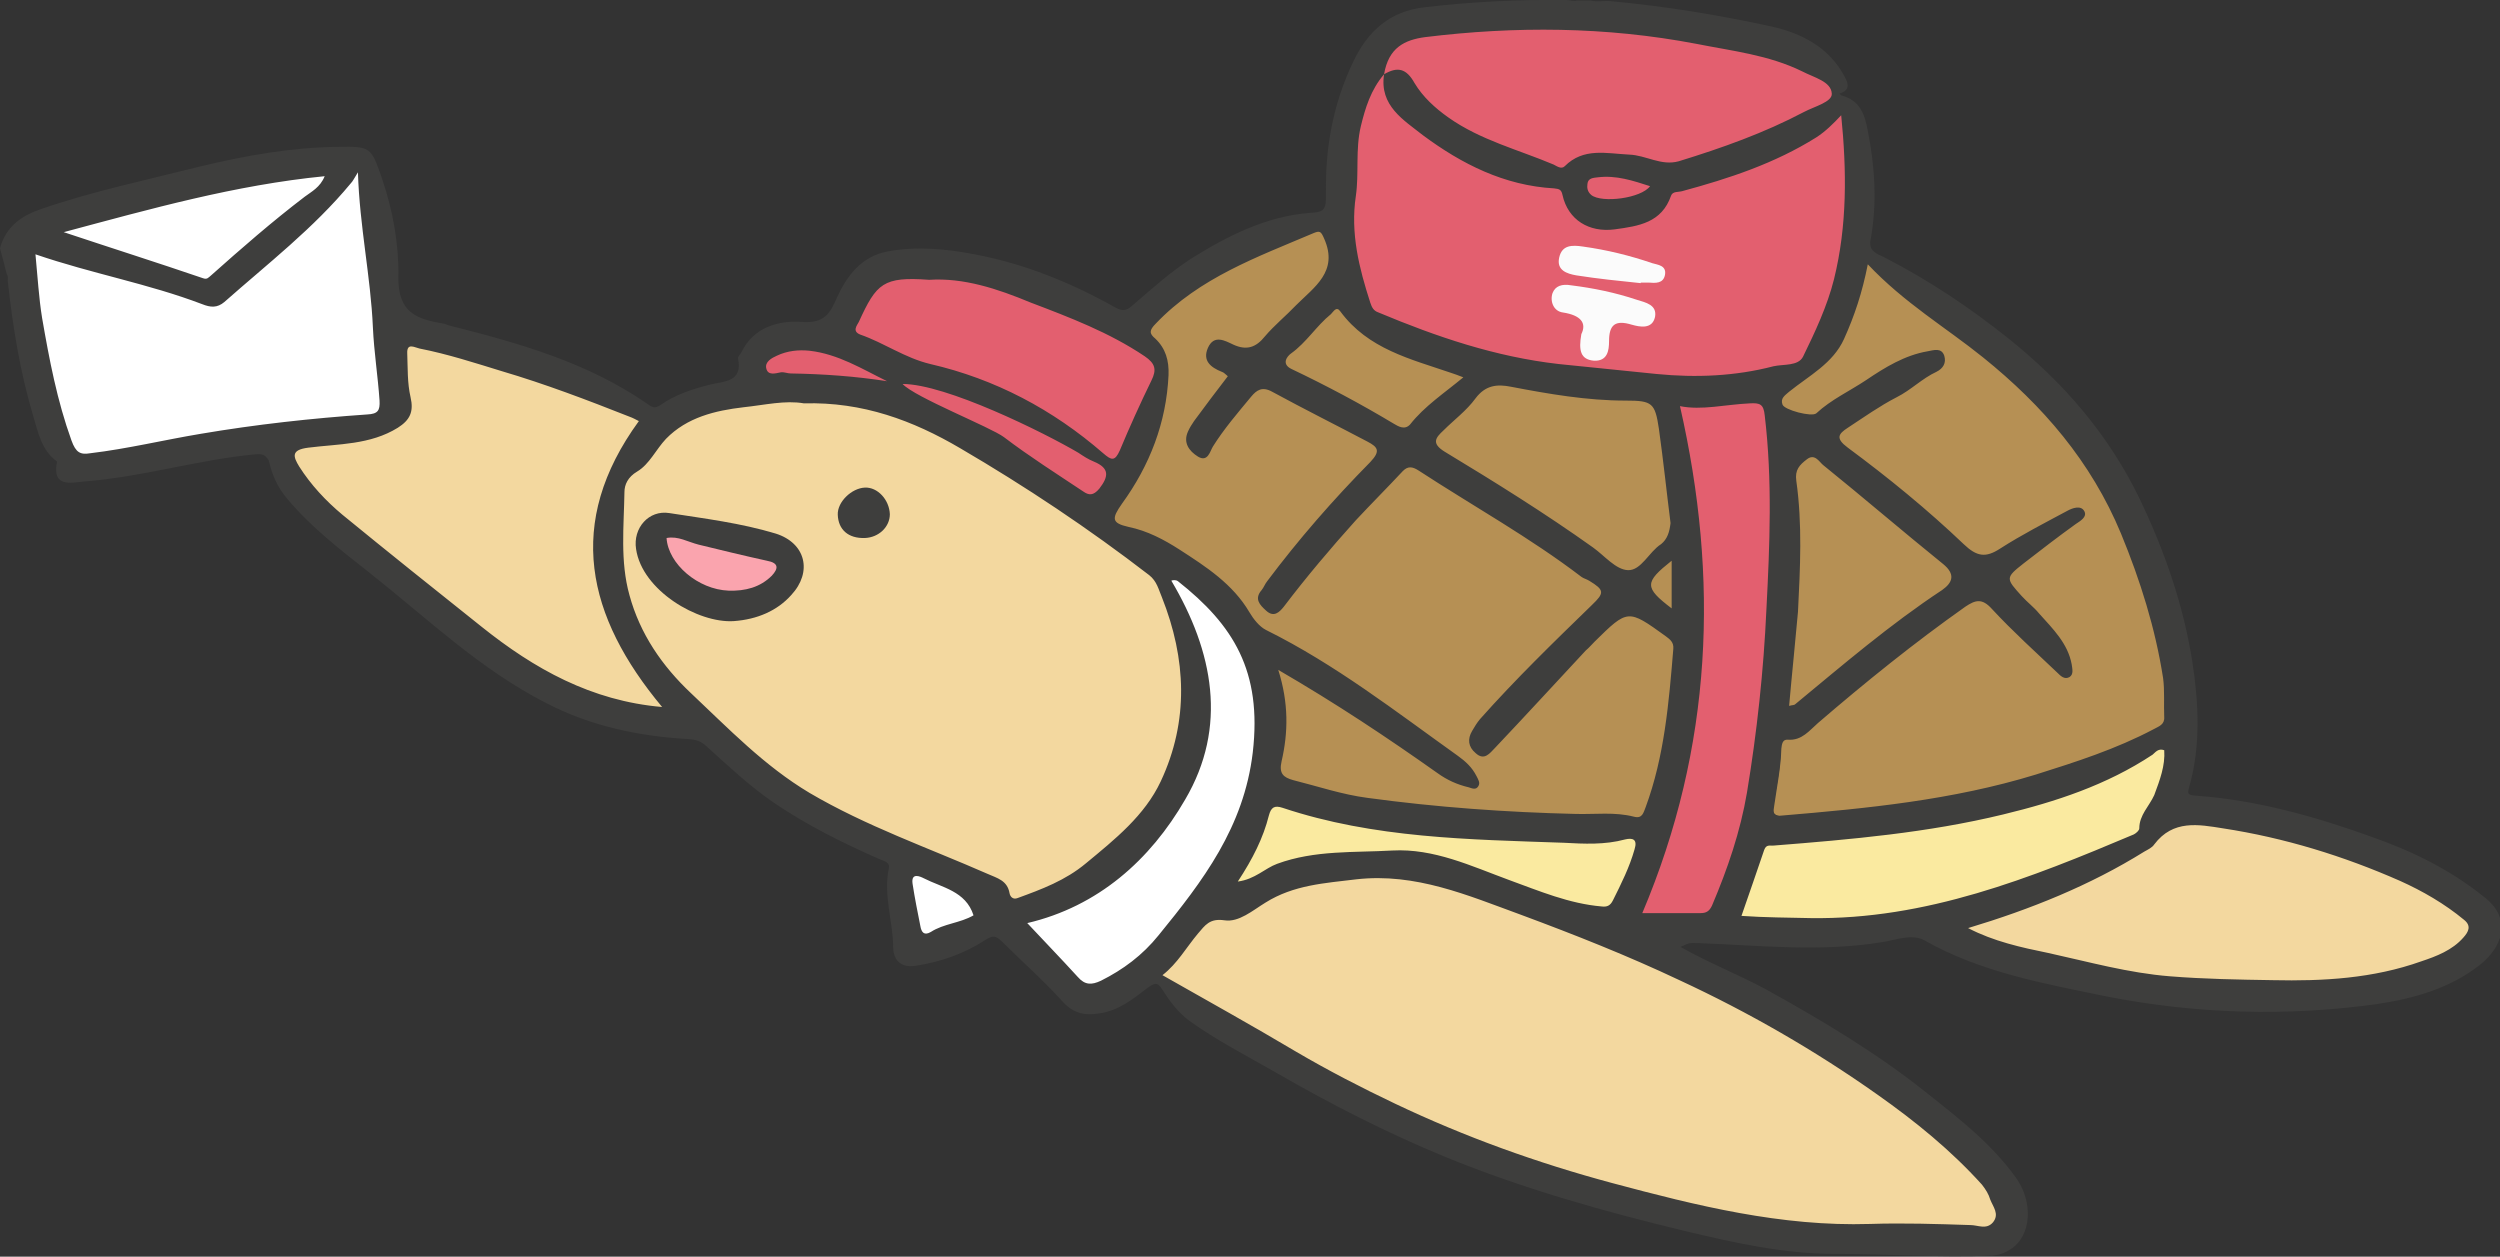
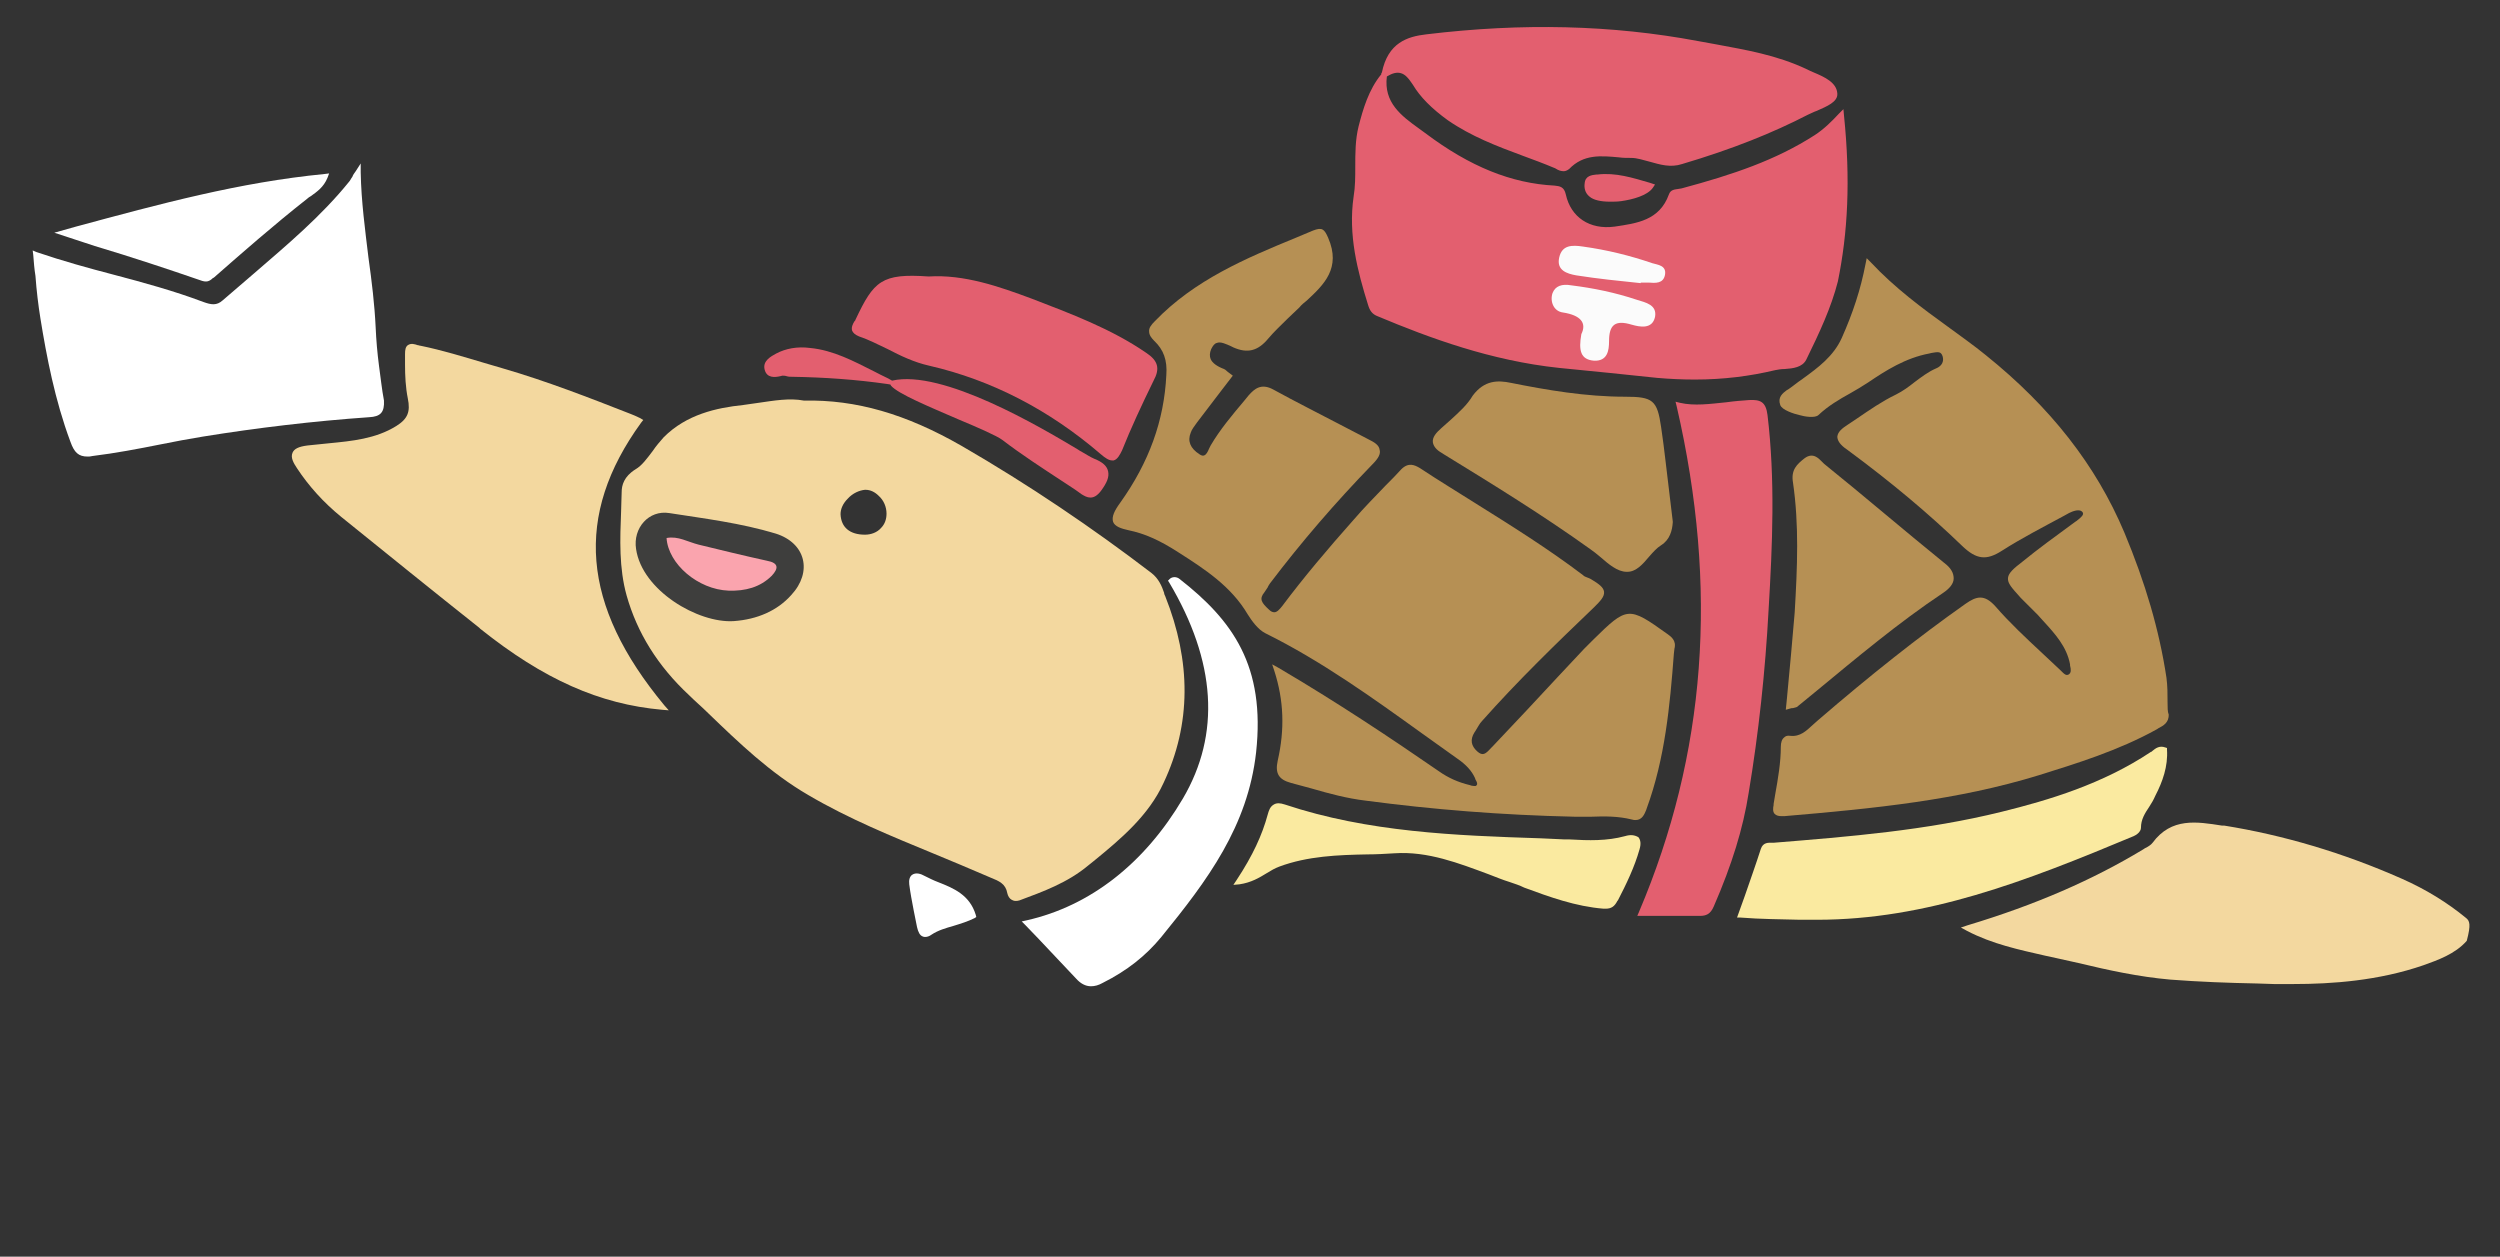
<svg xmlns="http://www.w3.org/2000/svg" version="1.1" id="レイヤー_1" x="0px" y="0px" viewBox="0 0 451.2 226.8" style="enable-background:new 0 0 451.2 226.8;" xml:space="preserve">
  <rect x="0" y="0" width="451.2" height="226.8" fill="#333333" stroke="none" />
  <style type="text/css">
	.st0{fill:#FAEAA0;}
	.st1{fill:#FFFFFF;}
	.st2{fill:#F3D89F;}
	.st3{fill:#FAA4AE;}
	.st4{fill:#B69054;}
	.st5{fill:#E35F6F;}
	.st6{fill:#3E3E3D;}
	.st7{fill:#FBFBFB;}
</style>
  <g>
    <path class="st0" d="M391.1,135.3l0-0.3l-0.3-0.1c-1.1-0.4-1.8,0.2-2.3,0.6c-0.1,0.1-0.2,0.2-0.3,0.2c-8.7,5.8-18.4,8.7-26.9,10.8   c-13.7,3.4-27.7,4.5-41.2,5.6c-0.1,0-0.3,0-0.4,0c-0.5,0-1.5-0.1-1.9,1.1c-0.9,2.8-1.9,5.6-2.9,8.5l-1.4,3.9l0.6,0   c3.7,0.3,7.3,0.3,10.8,0.4l1.7,0c0.4,0,0.9,0,1.3,0c19.8,0,37.6-6.9,57.2-15.1c0.5-0.2,1.3-0.8,1.3-1.5c0-1.5,0.7-2.6,1.5-3.8   c0.4-0.6,0.8-1.3,1.1-2C390.3,141.1,391.3,138.3,391.1,135.3z" />
    <path class="st0" d="M293.3,150.9c-3.3,0.9-6.6,0.8-10,0.6l-0.9,0c-1.4-0.1-2.9-0.1-4.3-0.2c-15.4-0.5-31.2-1.1-46.2-6.1   c-0.9-0.3-1.5-0.3-2,0c-0.7,0.4-0.9,1.1-1.1,1.8c-1,3.7-2.7,7.4-5.6,11.8l-0.6,0.9l1.1-0.1c2.1-0.3,3.6-1.2,4.9-2   c0.8-0.5,1.5-0.9,2.3-1.2c5.1-1.9,10.6-2.1,15.9-2.2c1.6,0,3.2-0.1,4.9-0.2c6-0.4,11.6,1.8,17,3.8c1.3,0.5,2.5,1,3.8,1.4   c0.9,0.3,1.8,0.6,2.6,1c4.6,1.7,9.3,3.4,14.3,3.8c0.1,0,0.2,0,0.4,0c1,0,1.6-0.4,2.1-1.4l0.1-0.1c1.5-2.9,3-6,3.9-9.2   c0.3-1,0.2-1.7-0.2-2.2C295,150.7,294.3,150.6,293.3,150.9z" />
  </g>
  <g>
    <path class="st1" d="M68.4,66c-0.3-2.3-0.5-4.6-0.6-6.9c-0.2-4.2-0.7-8.3-1.3-12.6c-0.6-5-1.3-10.1-1.4-15.4l0-1.6l-0.9,1.4   c-0.3,0.4-0.5,0.7-0.6,1c-0.3,0.4-0.4,0.7-0.6,0.9c-5,6.2-11.2,11.4-17.1,16.5c-1.9,1.6-3.8,3.3-5.7,4.9c-1.1,1-2.1,0.8-3.5,0.3   c-5.3-2-10.8-3.5-16.1-4.9c-4.6-1.2-9.3-2.5-14-4.1l-0.7-0.3l0.1,0.8c0.1,1.3,0.2,2.6,0.4,3.8c0.2,2.7,0.5,5.2,0.9,7.7   c1.1,6.8,2.6,14.7,5.4,22.2c0.7,2,1.5,2.7,3.1,2.7c0.3,0,0.5,0,0.9-0.1c4.1-0.5,8.3-1.3,12.3-2.1c2.5-0.5,5.1-1,7.6-1.4   c9.9-1.6,20-2.8,30-3.5c2.1-0.1,2.8-0.9,2.7-3C68.9,70.2,68.7,68.1,68.4,66z" />
    <path class="st1" d="M212.9,104.5c-0.6-0.5-1.4-0.4-1.8,0l-0.3,0.3l0.2,0.3c8.5,14.3,9.3,27.4,2.5,39c-6.9,11.7-16.7,19.4-28.2,22   l-0.9,0.2l0.6,0.6c0.8,0.8,1.6,1.7,2.5,2.6c2.2,2.3,4.4,4.7,6.7,7.1c0.8,0.9,1.7,1.4,2.7,1.4c0.7,0,1.4-0.2,2.1-0.6   c4.4-2.2,7.8-4.9,10.6-8.3c8.4-10.3,15.6-20,17.1-33.3C228.4,120.2,222.5,112,212.9,104.5z" />
    <path class="st1" d="M36.5,50.7c0.3,0.1,0.5,0.1,0.7,0.1c0.5,0,0.9-0.3,1.2-0.6l0.2-0.1c4.9-4.3,10.7-9.4,16.8-14.2   c0.2-0.2,0.5-0.4,0.7-0.5c1.1-0.8,2.3-1.6,3-3.3l0.3-0.8l-0.8,0.1c-15.4,1.5-29.7,5.4-44.9,9.5l-3.9,1.1l7.3,2.4   C23.8,46.4,30.1,48.5,36.5,50.7z" />
    <path class="st1" d="M169.3,159.2c-0.8-0.3-1.6-0.7-2.4-1.1c-0.7-0.4-1.6-0.7-2.3-0.2c-0.4,0.3-0.6,0.9-0.5,1.7   c0.2,1.6,0.5,3.1,0.8,4.7c0.2,1,0.4,2,0.6,3c0.2,0.9,0.5,1.5,1,1.7c0.2,0.1,0.3,0.1,0.5,0.1c0.3,0,0.7-0.1,1.1-0.4   c1.2-0.8,2.6-1.2,4-1.6c1.3-0.4,2.6-0.8,3.8-1.4l0.3-0.2l-0.1-0.4C175,161.5,172.1,160.3,169.3,159.2z" />
  </g>
  <g>
    <path class="st2" d="M210.3,107.6c-0.1-0.2-0.2-0.4-0.2-0.6c-0.4-1.2-1-2.6-2.3-3.6c-10.6-8.1-22.1-15.9-34.2-22.9   c-10.1-5.8-19.1-8.4-28.5-8.2c-2.6-0.5-5.4,0-8.2,0.4c-0.9,0.1-1.9,0.3-2.8,0.4c-4.8,0.5-10.2,1.7-14.3,5.8c-0.7,0.8-1.4,1.6-2,2.5   c-1,1.3-1.9,2.6-3.1,3.3c-2.1,1.3-2.5,2.9-2.5,4.1c0,1.1-0.1,2.2-0.1,3.4c-0.2,5.1-0.4,10.3,1,15.3c1.9,6.7,5.6,12.7,11.3,18   c1.1,1.1,2.3,2.1,3.4,3.2c5.5,5.3,11.2,10.8,18.1,14.8c7.3,4.3,15.2,7.5,22.7,10.6c3.1,1.3,6.3,2.6,9.5,4c0.2,0.1,0.5,0.2,0.7,0.3   c1.5,0.6,2.7,1.1,3,2.8c0.1,0.5,0.4,1,0.8,1.2c0.2,0.1,0.4,0.2,0.7,0.2c0.2,0,0.4,0,0.7-0.1c4.3-1.6,8.7-3.2,12.4-6.3l1-0.8   c4.9-4,9.9-8.2,12.6-14.1C215,130.7,215,119.4,210.3,107.6z M159,95.3c-0.7,0.8-1.8,1.2-2.9,1.2c-2.7,0-4.3-1.3-4.4-3.7   c0-0.9,0.4-1.9,1.3-2.8c0.9-1,2.1-1.5,3.1-1.6c0,0,0.1,0,0.1,0c0.9,0,1.7,0.4,2.4,1.1c0.9,0.8,1.4,2,1.4,3.2   C160,93.7,159.7,94.6,159,95.3z M142.5,107c-2.6,2.8-5.9,4.3-10.1,4.6h0c-5.9,0.4-15.9-5.1-17.1-12.6c-0.3-1.8,0.3-3.5,1.5-4.7   c0.9-0.9,2-1.3,3.2-1.3c0.3,0,0.5,0,0.8,0.1c1.3,0.2,2.7,0.4,4,0.6c5,0.8,10.2,1.5,15.1,3.1c2.4,0.7,4,2.2,4.5,4.2   C145,102.8,144.3,105.1,142.5,107z" />
-     <path class="st2" d="M359.6,216.4c-0.3-1-0.9-2-1.7-2.8c-6.2-6.9-13.3-12.3-18.9-16.2c-10.9-7.8-23-14.7-35.9-20.8   c-8.6-4-17.9-7.9-28.6-11.8c-1-0.4-2-0.7-3-1.1c-8.5-3.2-17.2-6.5-26.9-5.3c-0.6,0.1-1.2,0.1-1.8,0.2c-5,0.6-10.2,1.1-14.8,4   c-0.4,0.3-0.8,0.5-1.3,0.8c-1.9,1.3-3.9,2.6-5.8,2.3c-2.8-0.4-3.8,0.9-4.9,2.2l-0.3,0.3c-0.6,0.8-1.3,1.6-1.8,2.4   c-1.3,1.7-2.7,3.6-4.5,4.9l-0.6,0.5l0.7,0.4c2.4,1.4,4.9,2.8,7.3,4.1c5.5,3.1,11.3,6.4,16.8,9.7c5.2,3.1,10.9,6.1,17.9,9.4   c12,5.8,25.2,10.6,39.2,14.3c15.6,4.2,30.9,7.9,46.8,7.4c5.9-0.2,11.8,0,17.6,0.2l0.4,0c0.3,0,0.7,0.1,1.1,0.2   c0.4,0.1,0.9,0.2,1.3,0.2c0.7,0,1.4-0.2,2.1-1c1.1-1.4,0.5-2.7,0-3.7C359.9,217,359.7,216.7,359.6,216.4z" />
    <path class="st2" d="M115.7,76.3l0.4-0.5l-0.5-0.3c-0.1-0.1-0.3-0.1-0.4-0.2c-0.4-0.2-0.9-0.4-1.4-0.6c-7.4-2.9-15.1-5.9-23-8.2   c-1.1-0.3-2.3-0.7-3.4-1c-3.7-1.1-7.6-2.3-11.5-3.1c-0.2,0-0.3-0.1-0.5-0.1c-0.6-0.2-1.2-0.4-1.8,0c-0.4,0.3-0.5,0.8-0.5,1.6   c0,0.6,0,1.3,0,1.9c0,2,0.1,4.1,0.5,6.1c0.5,2.4,0,3.7-2.1,5c-3.7,2.3-8,2.7-12.1,3.1c-1.3,0.1-2.6,0.3-3.9,0.4   c-1.6,0.2-2.4,0.6-2.7,1.3c-0.4,0.9,0.2,1.9,0.8,2.8c2.1,3.2,4.8,6.2,8,8.8c8.3,6.7,16.7,13.5,24.9,20l0.2,0.2   c11.4,9.1,21.5,13.6,32.8,14.6l1.2,0.1l-0.8-0.9C104.9,109.2,103.6,93,115.7,76.3z" />
-     <path class="st2" d="M445.1,165.7c-3.4-2.8-7.3-5.2-11.6-7.1c-10.6-4.7-21.5-7.9-32.1-9.6L401,149c-4.5-0.7-9.1-1.5-12.5,3.1   c-0.3,0.4-0.8,0.7-1.4,1l-0.3,0.2c-9.1,5.5-19.4,10-31.7,13.7l-1.2,0.4l1.1,0.6c4.6,2.4,9.4,3.4,14.2,4.5l0.5,0.1   c1.8,0.4,3.6,0.8,5.4,1.2c5.4,1.3,10.9,2.5,16.6,3c5.2,0.4,10.5,0.6,15.7,0.7l3,0.1c1.1,0,2.3,0,3.5,0c7,0,15.4-0.6,23.5-3.4   c2.5-0.9,5.7-2,7.8-4.4c0.6-0.6,1.1-1.4,1-2.2C446,166.8,445.7,166.2,445.1,165.7z" />
+     <path class="st2" d="M445.1,165.7c-3.4-2.8-7.3-5.2-11.6-7.1c-10.6-4.7-21.5-7.9-32.1-9.6L401,149c-4.5-0.7-9.1-1.5-12.5,3.1   c-0.3,0.4-0.8,0.7-1.4,1l-0.3,0.2c-9.1,5.5-19.4,10-31.7,13.7l-1.2,0.4l1.1,0.6c4.6,2.4,9.4,3.4,14.2,4.5l0.5,0.1   c1.8,0.4,3.6,0.8,5.4,1.2c5.4,1.3,10.9,2.5,16.6,3c5.2,0.4,10.5,0.6,15.7,0.7l3,0.1c1.1,0,2.3,0,3.5,0c7,0,15.4-0.6,23.5-3.4   c2.5-0.9,5.7-2,7.8-4.4C446,166.8,445.7,166.2,445.1,165.7z" />
  </g>
  <path class="st3" d="M140.5,102c-0.2-0.7-0.9-1.1-2.1-1.4c-2.7-0.6-5.5-1.2-8.2-1.9c-1.4-0.3-2.7-0.7-4.1-1  c-0.6-0.1-1.1-0.3-1.7-0.5c-1.3-0.4-2.6-0.9-4-0.7c-0.1,0-0.3,0-0.4,0.1l-0.1,0c-0.2,0.1-0.2,0.4-0.1,0.6c0,0,0,0,0,0  c0.5,4.9,6,9.6,11.6,9.8c0.2,0,0.4,0,0.6,0c3.1,0,5.6-1,7.5-2.9C140.4,103.4,140.7,102.7,140.5,102z" />
  <g>
    <path class="st4" d="M300.9,114.4c-7-5-7.2-5-13.4,1.1c-0.5,0.5-1.1,1.1-1.6,1.6l-4.5,4.8c-3.9,4.2-7.9,8.5-12,12.8l-0.3,0.3   c-1,1.1-1.5,1.5-2.5,0.6c-1.1-1-1.3-2.1-0.5-3.4l0.2-0.3c0.4-0.6,0.7-1.3,1.2-1.8c6.4-7.2,13.2-13.8,20.2-20.5   c1.1-1.1,1.9-1.9,1.8-2.8c-0.1-0.8-0.9-1.4-2.4-2.3c-0.2-0.1-0.4-0.2-0.7-0.3c-0.3-0.1-0.5-0.2-0.7-0.4   c-6.2-4.7-12.9-8.9-19.3-12.9c-3.3-2.1-6.8-4.2-10.1-6.4c-1-0.6-2.1-1.1-3.4,0.2c-0.9,1-1.8,1.9-2.8,2.9c-1.9,2-3.9,4-5.7,6.1   c-4.8,5.4-9.1,10.5-13,15.7c-0.4,0.5-0.9,1.1-1.4,1.1c-0.3,0-0.6-0.1-1-0.5c-1.3-1.2-1.8-1.9-0.8-3.1c0.2-0.3,0.4-0.6,0.6-0.9   c0.1-0.3,0.3-0.5,0.4-0.7c5.6-7.4,11.9-14.7,18.5-21.5c1.1-1.1,1.5-1.9,1.3-2.6c-0.1-0.9-1-1.4-2-1.9c-1.7-0.9-3.3-1.7-5-2.6   c-4-2.1-8.2-4.2-12.2-6.4c-2.2-1.2-3.4-0.1-4.4,1l-0.9,1.1c-2.1,2.5-4.3,5.1-6,8c-0.1,0.2-0.2,0.4-0.3,0.6   c-0.2,0.5-0.5,1.1-0.9,1.2c-0.2,0.1-0.5,0-0.8-0.2c-1.7-1.1-2.2-2.4-1.6-3.9c0.2-0.6,0.6-1.1,1.1-1.8c1.5-2,3-3.9,4.5-5.9l2-2.6   l-0.4-0.3c-0.1-0.1-0.3-0.2-0.4-0.3c-0.3-0.2-0.5-0.5-0.8-0.6c-1.3-0.5-2.1-1.1-2.4-1.8c-0.2-0.5-0.2-1.1,0.1-1.8   c0.3-0.6,0.6-1,1-1.1c0.7-0.3,1.7,0.2,2.6,0.6l0.4,0.2c2.5,1.1,4.4,0.7,6.3-1.6c1.1-1.3,2.3-2.4,3.5-3.6c0.7-0.7,1.4-1.3,2.1-2   c0.4-0.5,0.9-0.9,1.4-1.3c3-2.8,6.2-5.8,3.8-11.3c-0.7-1.6-1.1-1.9-2.7-1.3c-1,0.4-2.1,0.9-3.1,1.3c-9,3.7-18.3,7.6-25.5,15.1   c-0.6,0.6-1.1,1.2-1,1.9c0,0.6,0.5,1.2,0.9,1.6c1.7,1.6,2.4,3.5,2.2,6.2c-0.4,8.2-3.1,15.7-8.3,23c-1.1,1.5-1.6,2.6-1.3,3.5   c0.3,0.8,1.4,1.2,2.8,1.5c2.9,0.6,5.6,1.8,9,4c4.7,3,9.5,6.1,12.5,11.2c0.7,1.1,1.8,2.7,3.2,3.4c10.1,5,19.4,11.7,28.3,18.1   c2.1,1.5,4.2,3,6.3,4.5c1.6,1.1,2.6,2.2,3.2,3.5l0.1,0.3c0.3,0.5,0.4,0.8,0.2,1c-0.1,0.2-0.2,0.2-0.9,0.1l-0.3-0.1   c-2.1-0.5-3.9-1.3-5.6-2.5c-8.7-6-18.3-12.4-29-18.7l-1.1-0.6l0.4,1.2c1.7,5.3,1.9,10.5,0.6,16.2c-0.5,2.3,0.2,3.4,2.4,4   c1.2,0.3,2.5,0.7,3.7,1c3.1,0.9,6.4,1.8,9.8,2.2c12.1,1.6,24.4,2.6,37.7,2.9c1,0,2,0,3,0c2.4-0.1,4.9-0.1,7.3,0.5   c0.3,0.1,0.5,0.1,0.7,0.1c1.2,0,1.6-1.1,1.9-1.8l0.1-0.3c3.3-9,4.2-18.6,4.9-27.9l0.1-0.9C302.6,115.6,301.6,114.9,300.9,114.4z" />
    <path class="st4" d="M391.2,126.8c0-1.5,0-3-0.2-4.5c-1.3-8.6-3.8-17.1-7.6-26.2c-5.1-12.1-13.3-22.6-25-32   c-2.2-1.8-4.5-3.4-6.8-5.1c-4.7-3.4-9.6-7-14-11.7l-0.7-0.7l-0.2,1c-0.9,4.7-2.3,8.9-4.3,13.4c-1.5,3.3-4.2,5.3-7.1,7.4   c-0.9,0.6-1.7,1.3-2.6,1.9l-0.2,0.1c-0.8,0.6-1.7,1.3-1.2,2.7c0.3,0.9,2.5,1.6,3.4,1.8c1,0.3,2.9,0.6,3.5,0   c1.7-1.6,3.7-2.8,5.7-3.9c1.1-0.6,2.2-1.3,3.3-2c3.1-2.1,6.7-4.4,11-5.2c0.1,0,0.3-0.1,0.4-0.1c1.2-0.2,1.7-0.3,2,0.6   c0.4,1.4-0.7,2-1.2,2.2c-1.4,0.6-2.7,1.6-3.9,2.5c-1,0.8-2.1,1.6-3.3,2.2c-2.5,1.2-4.8,2.8-7,4.3c-0.6,0.4-1.2,0.8-1.8,1.2   c-0.9,0.6-1.7,1.2-1.8,2.1c0,0.7,0.5,1.5,1.7,2.3c8,5.9,14.8,11.6,20.8,17.4c2.6,2.5,4.4,2.7,7.2,0.9c3.6-2.3,7.5-4.3,11.2-6.3   l0.9-0.5c0.6-0.3,2-0.9,2.5-0.1c0.2,0.4-0.2,0.8-1.1,1.5l-0.3,0.2c-3.7,2.7-6.7,4.9-9.4,7.1c-1.7,1.3-2.6,2.1-2.7,3   c-0.1,1,0.7,1.8,2.3,3.6c0.5,0.5,1,1,1.5,1.5c0.5,0.5,1.1,1.1,1.6,1.6c0.3,0.3,0.6,0.7,0.9,1c2.2,2.4,4.3,4.7,4.9,7.9l0,0.2   c0.2,0.8,0.2,1.3-0.2,1.6c-0.5,0.3-0.8,0-1.5-0.7l-0.1-0.1c-1.1-1-2.1-2-3.2-3c-2.9-2.7-5.9-5.5-8.5-8.5c-2-2.2-3.4-1.8-5.4-0.4   c-8.5,6-17.2,12.9-26.6,21c-0.3,0.3-0.6,0.5-0.9,0.8c-1.2,1.1-2.3,2.2-4.1,2c-0.6-0.1-0.9,0.1-1.1,0.3c-0.4,0.3-0.6,0.9-0.6,1.7   c0,2.8-0.5,5.7-1,8.5c-0.1,0.6-0.2,1.2-0.3,1.8l0,0.2c-0.1,0.5-0.2,1.2,0.2,1.6c0.3,0.3,0.7,0.4,1.3,0.4c0.1,0,0.2,0,0.4,0   c16.5-1.4,31.4-2.9,46-7.4c6.4-2,14.3-4.4,21.3-8.3l0.3-0.2c0.8-0.4,1.9-1,1.8-2.5C391.2,128.5,391.2,127.6,391.2,126.8z" />
    <path class="st4" d="M261.9,75.7c-0.6,0.5-1.2,1.1-1.8,1.6c-0.9,0.8-1.6,1.6-1.5,2.5c0.1,0.7,0.6,1.4,1.7,2l0.3,0.2   c8.8,5.4,17.9,11,26.4,17.1c0.6,0.4,1.2,0.9,1.8,1.4c1.5,1.3,3.1,2.7,4.8,2.7c0,0,0.1,0,0.1,0c1.6,0,2.8-1.4,3.9-2.7   c0.7-0.8,1.4-1.6,2.2-2.1c1.6-1,2-2.7,2.1-4.1l0-0.1l0-0.1c-0.2-1.6-0.4-3.3-0.6-5c-0.5-3.9-0.9-8-1.5-12c-0.7-4.9-1.5-5.5-6.5-5.5   c-7.1,0-14.1-1.2-20.6-2.5c-2.4-0.5-4.8-0.5-6.9,2.3C264.8,73.1,263.3,74.4,261.9,75.7z" />
    <path class="st4" d="M322.5,126.1l-0.2,2l0.7-0.2c0.3-0.1,0.4-0.1,0.6-0.1c0.3-0.1,0.5-0.1,0.7-0.2l3.3-2.7   c7.4-6.1,15-12.5,23.1-17.9c1.2-0.8,1.9-1.7,1.9-2.6c0-1-0.5-1.9-1.7-2.8c-3.7-3-7.3-6-10.9-9c-3.6-3-7.2-6-10.8-8.9   c-0.1-0.1-0.3-0.3-0.4-0.4c-0.6-0.6-1.6-1.7-3.1-0.6c-1.4,1.1-2.5,2.1-2.1,4.4c1.1,7.6,0.8,15.1,0.3,23.5   C323.5,115.6,323,120.7,322.5,126.1z" />
-     <path class="st4" d="M240.2,55.9c-0.1,0.1-0.2,0.2-0.3,0.3c-1.2,1-2.3,2.2-3.3,3.4c-1.2,1.3-2.4,2.7-3.8,3.7   c-0.6,0.4-1.2,1.2-1.2,2.1c0,0.4,0.3,1.1,1.3,1.6c6.1,2.9,12.3,6.2,18.4,9.8l0.1,0.1c0.4,0.3,1.1,0.7,1.9,0.7c0.5,0,1-0.2,1.5-0.8   c1.9-2.2,4.2-4,6.6-5.9c1-0.8,2-1.5,3-2.4l0.7-0.5l-1.7-0.7c-0.5-0.2-0.9-0.4-1.3-0.5c-0.9-0.3-1.8-0.6-2.7-0.9   c-6.6-2.2-12.8-4.2-17.1-10c-0.3-0.4-0.6-0.6-0.9-0.6C240.9,55.2,240.5,55.6,240.2,55.9z" />
-     <path class="st4" d="M297.5,105.6c0,1.4,1.3,2.6,3.9,4.6l0.8,0.6v-10.6l-0.8,0.7C298.7,102.9,297.5,104.2,297.5,105.6z" />
  </g>
  <g>
    <path class="st5" d="M206.9,63.7c-6.4-4.4-13.7-7.1-20.7-9.8c-5.9-2.2-12.2-4.4-18.6-4c-8.5-0.6-9.9,0.8-13.2,7.8   c0,0.1-0.1,0.2-0.2,0.3c-0.3,0.5-0.6,1.1-0.4,1.7c0.2,0.4,0.5,0.7,1.2,1c1.8,0.6,3.5,1.5,5.2,2.3c2.3,1.2,4.8,2.4,7.5,3   c11.3,2.6,21.7,8,31,16c0.7,0.6,1.4,1.1,2,1.1c0.1,0,0.2,0,0.3,0c0.7-0.2,1.1-1,1.5-1.8c1.6-4,3.5-8.1,5.7-12.6   C209.4,66.5,209,65.1,206.9,63.7z" />
    <path class="st5" d="M197.5,82.8c-0.7-0.3-1.3-0.7-2-1.1c-0.2-0.1-0.5-0.3-0.7-0.4l-0.3-0.2c-6.7-4-24.4-14.5-33.5-12.4l-0.7-0.4   c-0.9-0.4-1.8-0.9-2.6-1.3c-3.6-1.8-7.3-3.8-11.5-4.2c-2.3-0.3-4.4,0.1-6.1,1c-0.9,0.5-2.5,1.3-2.1,2.9c0.4,1.6,1.9,1.4,2.8,1.2   l0.4-0.1c0.2,0,0.5,0,0.8,0.1c0.3,0.1,0.6,0.1,0.9,0.1c6,0.1,11.6,0.5,17.2,1.3l0.6,0.1l0.1,0.2c1.3,1.5,6.9,3.8,12.2,6.1   c3.6,1.5,7,3,7.9,3.7c3.4,2.6,7.1,5,10.6,7.3c1.2,0.8,2.5,1.6,3.7,2.5c0.5,0.3,1,0.6,1.6,0.6c0.6,0,1.2-0.3,1.9-1.2   c1.1-1.5,1.5-2.5,1.3-3.5C199.8,84.1,199,83.4,197.5,82.8z" />
  </g>
  <path class="st5" d="M319,74.9c-0.3-2.4-1.3-2.8-3.3-2.7c-1.4,0.1-2.7,0.2-4.1,0.4c-3,0.3-5.8,0.7-8.4,0.1l-0.8-0.2l0.2,0.8  c7.6,32.9,5.3,62.8-6.8,91.3l-0.3,0.7l3.8,0c2.5,0,5,0,7.5,0c0,0,0,0,0,0c1.1,0,1.9-0.3,2.5-1.7c3.3-7.6,5.3-14.1,6.3-20.5  c1.8-10.8,3-21.9,3.6-33.1C319.9,98.2,320.4,86.6,319,74.9z" />
  <g>
    <path class="st5" d="M332.8,20.8l-0.1-1.1l-0.8,0.8c-1.3,1.4-2.7,2.8-4.4,3.9c-7,4.5-14.7,7.1-24,9.6c-0.2,0-0.4,0.1-0.6,0.1   c-0.6,0.1-1.4,0.1-1.7,1c-1.7,4.7-5.8,5.2-9.8,5.8c-4.5,0.6-7.9-1.7-8.8-5.8c-0.3-1.4-1.1-1.5-2-1.6c-7.8-0.4-15.3-3.4-23.4-9.5   c-0.4-0.3-0.7-0.5-1.1-0.8c-3.2-2.3-6.4-4.7-5.8-9.4c1-0.6,1.8-0.8,2.5-0.6c0.8,0.2,1.4,0.9,2.2,2.1c1.3,2.2,3.4,4.3,6.3,6.4   c4.2,2.9,8.9,4.7,13.5,6.4c1.9,0.7,3.8,1.4,5.7,2.2c0.1,0,0.2,0.1,0.4,0.2c0.3,0.2,0.8,0.4,1.3,0.4c0.3,0,0.6-0.1,1-0.4   c2.6-2.7,5.7-2.4,9-2.1c0.7,0.1,1.4,0.1,2.2,0.1c1.1,0,2.2,0.4,3.4,0.7c1.8,0.5,3.7,1.1,5.8,0.4c9.1-2.7,16.3-5.6,22.7-8.9   c0.5-0.2,1-0.5,1.6-0.7c1.8-0.8,3.8-1.6,3.7-3.1c-0.1-2-2.3-3-4.2-3.8c-0.5-0.2-0.9-0.4-1.3-0.6C320.6,9.9,315,9,309.7,8   c-1.1-0.2-2.2-0.4-3.3-0.6c-15.5-2.9-31.6-3.3-49-1.2c-3.4,0.4-6.9,1.5-8,6.9l-0.1,0.1l0,0.2c-2.3,2.8-3.3,6.3-4.1,9.4   c-0.6,2.4-0.6,4.9-0.6,7.3c0,1.8,0,3.6-0.3,5.4c-1,6.9,0.7,13.4,2.6,19.5c0.3,1,0.7,1.7,1.8,2.1c9.3,3.9,20.4,8,32.7,9.3   c6,0.6,12.2,1.2,17.7,1.8c2.3,0.2,4.6,0.3,6.8,0.3c5.1,0,9.9-0.6,14.5-1.7c0.5-0.1,1.1-0.2,1.7-0.2c1.5-0.1,3.2-0.3,3.9-1.7   c2.4-4.9,4.5-9.4,5.7-14.1C333.5,42,334,32.5,332.8,20.8z M285.9,60.4c0.5-1,0.5-1.9,0.1-2.6c-0.5-1-1.8-1.6-3.8-1.9   c-0.7-0.1-1.1-0.5-1.3-0.8c-0.3-0.6-0.4-1.3-0.2-2c0.2-0.6,0.7-1.4,2.8-1.1c4.2,0.5,8.1,1.4,11.7,2.5c0.2,0.1,0.3,0.1,0.5,0.2   c1.7,0.5,2.7,0.9,2.4,2.4c-0.1,0.5-0.3,0.9-0.7,1.1c-0.9,0.5-2.4,0-2.9-0.1c-1.7-0.5-2.8-0.5-3.6,0.1c-0.8,0.6-1.1,1.6-1.1,3.4   c0,0.8-0.1,2-0.7,2.5c-0.3,0.3-0.8,0.5-1.5,0.4c-0.7,0-1.2-0.2-1.5-0.6C285.6,63.3,285.6,62.3,285.9,60.4z M296.5,50.5l-0.8,0   l0,0.1c-1-0.1-1.9-0.2-2.9-0.3c-2.7-0.3-5.5-0.6-8.3-1c-1.3-0.2-2.1-0.6-2.5-1.1c-0.3-0.4-0.3-0.9-0.2-1.5c0.3-1.3,1-1.7,2.3-1.7   c0.4,0,0.9,0.1,1.4,0.1c4.2,0.6,8.4,1.6,12.4,2.9c0.2,0.1,0.4,0.1,0.6,0.2c1.2,0.3,1.6,0.5,1.5,1.3c-0.2,1-0.9,1.1-2.5,1   C297.1,50.5,296.8,50.5,296.5,50.5z" />
    <path class="st5" d="M288.3,31.5l-0.2,0c-0.8,0.1-2,0.2-2.1,1.6c-0.1,0.7,0,1.7,0.9,2.4c0.7,0.6,2,0.9,3.7,0.9c0.6,0,1.3,0,2-0.1   c2.1-0.3,4.7-1,5.7-2.4l0.4-0.6l-0.9-0.3C294.7,32.1,291.6,31.1,288.3,31.5z" />
  </g>
-   <path class="st6" d="M332.3,17.2c3.3,0.9,4.2,3.2,4.8,6.4c1.3,6.6,1.7,13.1,0.5,19.7c-0.4,2,1.1,2.5,2.4,3.1  c8,4.1,15.5,9.1,22.5,14.7c10,8,18.1,17.4,23.7,29c4.5,9.4,7.9,19.2,9.5,29.5c1.1,7.3,1.5,14.8-0.5,22.1c-0.4,1.4-0.6,1.8,1.1,1.9  c11.1,0.8,21.7,3.8,32.2,7.6c7.3,2.6,14.1,6,20.1,10.9c4.8,3.9,3,8.9-1.1,12.1c-5.4,4.2-11.8,6-18.4,7c-16.4,2.3-32.9,1.8-49.1-1.4  c-11.1-2.3-22.5-4.3-32.7-10.1c-2.2-1.2-5-0.1-7.4,0.3c-11.3,1.9-22.5,0.6-33.7,0.2c-1.3,0-1.2-0.1-2.9,0.7c5.1,2.9,10.5,5,15.5,7.7  c10.1,5.6,20,11.5,29,18.7c5.8,4.6,11.6,9.1,16,15.2c3.2,4.4,2.9,10.6-1,13c-1.1,0.7-2,1-3.2,1.1c-9.5,0.4-19-0.3-28.6-0.3  c-9,0-18-2-26.8-4.1c-14.9-3.6-29.5-7.7-43.6-13.5c-10.4-4.3-20.4-9.4-30.1-15c-5.4-3.1-10.9-5.9-15.9-9.5c-2-1.5-3.4-3.4-4.7-5.4  c-0.8-1.3-1.2-1.7-2.8-0.5c-2.6,2-5.2,4.1-8.7,4.6c-2.5,0.4-4.5,0.1-6.5-2c-3.5-3.9-7.5-7.4-11.2-11.1c-0.9-0.8-1.4-1.1-2.8-0.2  c-3.8,2.5-8.1,4-12.6,4.7c-2.5,0.4-4-0.8-4.1-3.2c0-4.8-1.8-9.4-0.8-14.3c0.3-1.3-1-1.4-1.8-1.8c-6.6-2.9-13-6.1-18.9-10.1  c-4.4-3-8.3-6.7-12.3-10.3c-0.9-0.8-1.7-1.1-3-1.2c-9-0.5-17.7-2.3-25.8-6.5c-12-6.1-21.6-15.4-32-23.6c-5.2-4.1-10.4-8.1-14.7-13.2  c-1.8-2.1-2.8-4.4-3.4-7C47.8,82,47.4,81.9,46,82c-10.4,1-20.4,4.1-30.8,4.9c-2.3,0.2-5.9,1.2-4.9-3.6c-2.8-2-3.4-5.2-4.3-8.2  c-2.4-8-3.7-16.2-4.6-24.4c0-0.4,0.1-0.9-0.2-1.3c-0.4-1.7-0.8-3-1.2-4.6c1.1-4.1,4.2-6,7.5-7.1c9.3-3.2,18.9-5.2,28.4-7.6  c8.3-2,16.6-3.5,25.2-3.6c5.8-0.1,5.9,0.1,7.8,5.6c2,5.8,3.1,11.9,3,17.9c-0.1,6.4,3.3,7.6,8.1,8.4c0.3,0,0.6,0.2,0.9,0.3  c12.7,3.2,25.2,6.7,36.1,14.3c0.8,0.6,1.3,0.7,2.2,0.1c2.7-1.9,5.8-2.9,9-3.7c2.4-0.6,5.9-0.4,5-4.7c-0.1-0.3,0.4-0.7,0.6-1.1  c2.2-4.6,6.8-5.8,10.9-5.5c4.1,0.3,5.1-1.5,6.4-4.5c1.8-3.9,4.4-7.3,9-8.2c5.3-1,10.6-0.5,15.8,0.5c9,1.7,17.4,5.1,25.4,9.6  c1.1,0.6,1.9,0.7,3-0.3c3.5-3,6.9-6.1,10.8-8.6c6.6-4.1,13.5-7.6,21.5-8.2c1.9-0.1,2.7-0.3,2.7-2.6c0-1.8,0-3.7,0.1-5.6  c0.4-6.6,1.9-12.9,4.8-19c2.7-5.7,6.7-9.2,13-9.9c8.5-1,17-1.4,25.5-1.3c0.6,0,1.3,0.3,1.9,0.1c0.9,0,1.7,0,2.5,0  c1.1,0.3,2.4,0,3.5,0.1c9.8,0.9,19.6,2.5,29.2,4.6c5.3,1.2,10.3,3.7,13.1,9c0.7,1.3,1,2.3-0.6,3c-0.1,0-0.2,0-0.3,0.1  C332.1,17,332.2,17.1,332.3,17.2z M249.8,13.4c2.4-1.4,4-1.1,5.5,1.6c1.5,2.5,3.7,4.5,6.1,6.2c5.8,4.1,12.6,5.8,19,8.5  c0.6,0.3,1.4,0.9,2,0.3c3.4-3.4,7.5-2.3,11.6-2.1c3.1,0.1,5.8,2.1,9,1.2c7.8-2.4,15.4-5.1,22.6-8.9c1.9-1,5.1-1.8,5-3.3  c-0.1-2.2-3.2-2.9-5.3-4c-6.1-3-12.7-3.7-19.2-5c-16.3-3.1-32.6-3.2-48.9-1.2C253.5,7.2,250.6,8.6,249.8,13.4  c-2.4,2.8-3.4,6.1-4.2,9.4c-1,4.2-0.3,8.5-0.9,12.6c-1,6.7,0.6,13,2.6,19.2c0.3,0.9,0.6,1.5,1.5,1.8c10.5,4.4,21.1,8,32.5,9.3  c5.9,0.6,11.8,1.2,17.7,1.8c7.1,0.7,14.2,0.4,21.1-1.4c1.8-0.4,4.4,0,5.3-1.7c2.2-4.5,4.4-9.2,5.6-14c2.4-9.7,2.3-19.6,1.3-29.6  c-1.4,1.5-2.8,2.9-4.5,4c-7.5,4.7-15.7,7.4-24.2,9.7c-0.7,0.2-1.7,0-2,0.8c-1.7,4.9-5.8,5.5-10.2,6.1c-4.6,0.6-8.4-1.7-9.4-6.2  c-0.2-1-0.6-1.1-1.5-1.2c-9-0.5-16.7-4.4-23.7-9.6C253.4,21.7,248.9,19.1,249.8,13.4z M145.1,72.8c-3.4-0.6-7.1,0.3-10.9,0.7  c-5.1,0.6-10.2,1.8-14,5.7c-1.8,1.9-3,4.6-5.2,5.9c-1.7,1-2.3,2.4-2.3,3.7c-0.1,6.2-0.8,12.5,0.9,18.6c1.9,7,5.9,12.8,11.1,17.7  c6.8,6.4,13.2,13.1,21.4,18c10.2,6,21.4,9.9,32.1,14.6c1.8,0.8,3.6,1.2,4,3.5c0.1,0.6,0.6,1.2,1.4,0.9c4.4-1.6,8.7-3.2,12.4-6.3  c5.2-4.3,10.6-8.6,13.5-14.8c5.1-10.9,4.6-22.1,0.2-33.2c-0.6-1.4-0.9-2.9-2.3-4c-10.9-8.4-22.3-16-34.1-22.9  C164.8,75.9,155.7,72.5,145.1,72.8z M209.8,176c8.1,4.6,16.2,9.1,24.1,13.8c5.8,3.4,11.8,6.5,17.9,9.4c12.6,6,25.7,10.7,39.1,14.3  c15.3,4.1,30.6,7.9,46.6,7.4c6-0.2,12,0,18.1,0.2c1.4,0,2.9,0.9,4.1-0.5c1.2-1.5,0-2.8-0.5-4.1c-0.3-1-0.8-1.8-1.5-2.7  c-5.6-6.2-12-11.4-18.8-16.2c-11.3-8-23.3-14.9-35.8-20.7c-9.3-4.4-18.9-8.2-28.6-11.8c-9.6-3.5-19-7.6-29.7-6.4  c-5.7,0.7-11.3,1-16.4,4.2c-2.3,1.4-4.8,3.6-7.4,3.2c-2.7-0.4-3.5,0.9-4.8,2.4C214.1,171,212.5,173.9,209.8,176z M230.7,120.9  c1.9,6,1.8,11.3,0.6,16.5c-0.5,2.2,0.3,2.9,2.1,3.4c4.4,1.1,8.8,2.6,13.4,3.2c12.5,1.7,25,2.6,37.6,2.9c3.5,0.1,7-0.4,10.5,0.5  c1.5,0.4,1.7-0.7,2.1-1.7c3.4-9.2,4.2-18.9,5-28.6c0.1-1.2-0.6-1.7-1.4-2.3c-6.8-4.9-6.8-4.9-12.8,1c-0.5,0.5-1,1.1-1.6,1.6  c-5.5,5.9-10.9,11.8-16.4,17.6c-0.9,0.9-1.9,2.4-3.5,0.9c-1.3-1.1-1.5-2.5-0.6-4c0.4-0.7,0.9-1.5,1.4-2.1  c6.4-7.2,13.3-13.9,20.2-20.6c2.3-2.2,2.3-2.7-0.5-4.4c-0.5-0.3-1-0.4-1.4-0.7c-9.3-7.1-19.6-12.8-29.4-19.2  c-1.1-0.7-1.9-0.8-2.8,0.1c-2.8,3-5.7,5.9-8.5,8.9c-4.5,5-8.9,10.2-13,15.6c-0.8,1-1.8,2-3.2,0.7c-1.1-1-2.2-2.1-0.8-3.7  c0.4-0.5,0.6-1.1,1-1.6c5.7-7.6,11.9-14.7,18.6-21.5c1.9-2,1.4-2.7-0.5-3.7c-5.7-3-11.5-5.9-17.2-9c-1.8-1-2.8-0.3-3.8,0.9  c-2.4,2.9-4.9,5.8-6.9,9c-0.5,0.8-0.9,2.9-2.7,1.8c-1.6-1-2.7-2.5-1.8-4.5c0.3-0.7,0.7-1.3,1.1-1.9c2-2.7,4-5.4,6.1-8.1  c-0.4-0.3-0.7-0.7-1.1-0.8c-2-0.8-3.5-2-2.5-4.3c1.1-2.5,3.1-1.3,4.6-0.6c2.4,1.1,4.1,0.5,5.7-1.5c1.7-2,3.8-3.7,5.6-5.6  c3.3-3.3,7.7-6.1,5.1-12c-0.6-1.4-0.8-1.5-2-1c-10.1,4.3-20.5,8-28.4,16.3c-1.2,1.2-1.2,1.8-0.1,2.7c1.9,1.8,2.5,4,2.4,6.6  c-0.4,8.6-3.4,16.3-8.4,23.2c-1.9,2.7-1.9,3.5,1.2,4.2c3.4,0.7,6.4,2.3,9.2,4.1c4.8,3.1,9.6,6.2,12.6,11.3c0.7,1.2,1.8,2.6,3,3.2  c12.5,6.2,23.4,14.7,34.6,22.7c1.4,1,2.6,2.1,3.4,3.7c0.3,0.6,0.7,1.2,0.3,1.8c-0.4,0.7-1.1,0.4-1.7,0.2c-2.1-0.5-3.9-1.3-5.7-2.6  C250.5,133.2,241.2,127,230.7,120.9z M337.1,47.7c-1,5.1-2.4,9.3-4.3,13.5c-2,4.4-6.3,6.6-9.9,9.5c-0.8,0.7-1.6,1.2-1.2,2.3  c0.3,1,5.3,2.3,6.1,1.6c2.7-2.5,6-4,9-6c3.4-2.3,7-4.5,11.1-5.2c1.1-0.2,2.5-0.7,3,0.8c0.4,1.3-0.2,2.3-1.4,2.9  c-2.6,1.2-4.6,3.3-7.2,4.6c-3.1,1.6-5.9,3.6-8.8,5.5c-1.7,1.1-2.3,1.9,0,3.6c7.3,5.4,14.4,11.2,20.9,17.4c2.4,2.3,4,2.5,6.6,0.8  c3.9-2.5,8-4.6,12.1-6.8c0.9-0.5,2.5-1.1,3.1,0.1c0.5,1-0.7,1.7-1.6,2.3c-3.2,2.3-6.3,4.7-9.4,7.1c-3.3,2.6-3.2,2.7-0.3,5.9  c1,1.1,2.2,2,3.1,3.1c2.5,2.8,5.2,5.4,5.9,9.2c0.1,0.8,0.4,1.8-0.4,2.3c-0.9,0.5-1.6-0.2-2.2-0.8c-4-3.8-8.1-7.5-11.8-11.5  c-1.8-2-3-1.6-4.8-0.4c-9.2,6.5-18,13.6-26.6,21c-1.5,1.3-2.9,3.2-5.4,3c-1-0.1-1.1,0.8-1.2,1.6c-0.1,3.5-0.8,6.9-1.3,10.4  c-0.1,0.8-0.5,1.9,1.3,1.7c15.5-1.3,30.9-2.8,45.9-7.4c7.3-2.3,14.5-4.6,21.3-8.2c0.9-0.5,2-0.8,1.9-2.2c-0.1-2.3,0.1-4.7-0.2-7  c-1.4-9-4.1-17.6-7.6-26.1c-5.4-13-14.1-23.1-24.9-31.8C351.2,59.1,343.7,54.7,337.1,47.7z M115.3,76c-0.4-0.2-1.1-0.6-1.7-0.8  c-7.6-3-15.2-5.9-23-8.2c-4.9-1.5-9.8-3.1-14.9-4.1c-0.9-0.2-2.3-1.1-2.2,0.9c0.1,2.6,0,5.3,0.6,7.9c0.6,2.6-0.1,4.1-2.3,5.5  c-5,3.1-10.7,2.9-16.2,3.6c-3.1,0.4-2.7,1.6-1.6,3.4c2.1,3.3,4.8,6.2,7.8,8.7c8.3,6.8,16.7,13.5,25.1,20.2  c9.5,7.6,19.8,13.4,32.6,14.5C105.9,111.3,101.9,94.4,115.3,76z M64.6,31.1c-0.7,1.1-0.9,1.6-1.3,2c-6.7,8.1-15,14.5-22.8,21.4  c-1.3,1.1-2.5,1-4,0.4c-9.7-3.7-19.9-5.5-30.1-9c0.4,4.1,0.6,7.8,1.2,11.5c1.3,7.5,2.7,14.9,5.3,22.1c0.8,2.2,1.6,2.6,3.4,2.3  c6.7-0.8,13.3-2.4,19.9-3.5c10-1.7,20-2.8,30.1-3.5c1.9-0.1,2.3-0.7,2.2-2.5c-0.3-4.4-1-8.8-1.2-13.2C66.9,49.9,64.9,40.9,64.6,31.1  z M355.2,167.5c4.6,2.4,9.6,3.5,14.5,4.5c7.3,1.6,14.4,3.6,21.9,4.2c6.2,0.5,12.4,0.6,18.6,0.7c9.1,0.2,18.1-0.3,26.8-3.4  c2.7-0.9,5.6-2,7.6-4.3c0.9-1,1.5-2.1,0.1-3.2c-3.5-2.9-7.5-5.2-11.5-7c-10.2-4.5-20.9-7.8-32-9.5c-4.4-0.7-9-1.6-12.4,2.9  c-0.4,0.6-1.1,0.9-1.8,1.3C377.2,159.8,366.5,164.1,355.2,167.5z M296.4,164.8c3.6,0,7,0,10.5,0c1,0,1.6-0.3,2.1-1.4  c2.8-6.6,5.1-13.3,6.3-20.4c1.8-10.9,3-22,3.5-33c0.6-11.6,1.1-23.3-0.3-35c-0.2-2.1-0.9-2.3-2.7-2.2c-4.4,0.2-8.7,1.3-12.6,0.5  C310.3,104.4,309.1,134.8,296.4,164.8z M390.6,135.4c-1.1-0.4-1.6,0.4-2.1,0.8c-8.3,5.5-17.5,8.5-27,10.8  c-13.6,3.3-27.4,4.5-41.3,5.6c-0.7,0.1-1.4-0.3-1.8,0.8c-1.3,3.9-2.7,7.8-4.1,11.9c4.3,0.3,8.4,0.3,12.5,0.4  c20.8,0.3,39.6-7.2,58.3-15.1c0.4-0.2,1-0.7,1-1.1c0-2.4,1.8-4,2.7-6C389.8,140.8,390.8,138.2,390.6,135.4z M301.5,94.4  c-0.7-5.5-1.3-11.3-2.1-17c-0.7-4.7-1.2-5.1-6-5.1c-7,0-13.9-1.2-20.7-2.5c-2.5-0.5-4.6-0.3-6.4,2.1c-1.6,2.2-3.9,3.9-5.8,5.8  c-1.4,1.3-2.2,2.3,0.2,3.8c9.1,5.5,18.1,11.1,26.8,17.3c2.1,1.5,4.1,4,6.3,4.1c2.4,0.1,3.8-3.3,6-4.7  C300.9,97.3,301.3,96.1,301.5,94.4z M167.7,50.5c-8.3-0.6-9.5,0.6-12.7,7.6c-0.3,0.6-1.3,1.7,0.3,2.3c4.3,1.5,8,4.2,12.6,5.3  c11.7,2.7,22.1,8.2,31.2,16.1c1.5,1.3,2.1,1.5,3-0.5c1.8-4.3,3.7-8.5,5.7-12.6c1-2,0.7-3.1-1.2-4.4c-6.4-4.3-13.5-7-20.6-9.7  C180,52.1,173.9,50.1,167.7,50.5z M185.4,166.6c2.8,3,6,6.3,9.1,9.7c1.3,1.5,2.5,1.5,4.2,0.7c4-2,7.5-4.6,10.4-8.2  c8-9.8,15.4-19.5,17-33c1.7-14.7-3.5-23-13.5-30.9c-0.4-0.3-1-0.2-1.2-0.1c7.6,12.8,10.2,26.4,2.5,39.5  C207.6,155.2,198.2,163.6,185.4,166.6z M322.9,127.4c0.7-0.2,0.9-0.1,1.1-0.3c8.6-7.1,17.1-14.4,26.5-20.6c2-1.4,2.4-2.9,0.2-4.7  c-7.3-5.9-14.4-12-21.7-17.9c-0.7-0.6-1.5-2.1-2.9-1c-1.3,1-2.2,1.9-1.9,3.9c1.1,7.8,0.7,15.7,0.3,23.6  C324,116.1,323.4,121.7,322.9,127.4z M223.4,159.1c3.1-0.4,4.9-2.4,7.1-3.2c6.8-2.5,13.9-2,20.8-2.4c7.5-0.4,14.2,2.8,21,5.3  c5.5,2,10.9,4.3,16.8,4.8c0.9,0.1,1.5-0.1,2-1.1c1.5-3,3-6,3.9-9.2c0.6-1.9-0.4-2.1-1.7-1.8c-3.7,1-7.4,0.8-11.1,0.6  c-17.1-0.6-34.2-0.8-50.7-6.3c-1.5-0.5-2.1-0.1-2.5,1.4C228,151.2,226.1,155,223.4,159.1z M11.5,41.9c8.7,2.9,16.9,5.5,25.1,8.3  c0.8,0.3,1-0.1,1.5-0.5c5.5-4.9,11-9.7,16.9-14.2c1.2-0.9,2.8-1.7,3.6-3.7C42.4,33.4,27.2,37.7,11.5,41.9z M264.1,68.1  c-1-0.4-1.6-0.6-2.2-0.8c-7.3-2.5-15-4.3-20-11.1c-0.7-1-1.2,0-1.7,0.5c-2.6,2.1-4.4,5.1-7.2,7.1c-0.7,0.5-1.8,1.9,0.1,2.8  c6.3,3,12.5,6.3,18.5,9.9c0.7,0.4,1.9,1.2,2.9,0.1C257.1,73.3,260.6,71,264.1,68.1z M162.9,69.3c2.2,2.4,15.9,7.8,18.3,9.6  c4.6,3.5,9.5,6.6,14.3,9.8c1,0.7,1.8,0.8,2.9-0.5c1.7-2.2,1.9-3.7-1-4.9c-1-0.4-1.9-1-2.8-1.6C188.3,78,170.7,69.3,162.9,69.3z   M175.7,165.2c-1.4-4.4-5.7-5-9-6.7c-0.6-0.3-2.3-1.1-2,1c0.4,2.6,0.9,5.1,1.4,7.6c0.2,1.2,0.7,1.8,1.9,1.1  C170.3,166.7,173.3,166.6,175.7,165.2z M160.1,68.8c-4.5-2.2-8.8-4.9-14-5.5c-2-0.2-4,0-5.9,0.9c-0.9,0.4-2.2,1.1-1.9,2.3  c0.3,1.3,1.6,0.9,2.6,0.7c0.6-0.1,1.2,0.2,1.8,0.2C148.6,67.5,154.3,67.9,160.1,68.8z M297.8,33.6c-3.1-1-6.1-2-9.4-1.6  c-0.8,0.1-1.8,0.1-1.9,1.2c-0.1,0.7,0,1.4,0.7,2C289.1,36.7,296.2,35.8,297.8,33.6z M301.7,109.8c0-3.1,0-5.7,0-8.6  C296.8,105.1,296.7,106,301.7,109.8z" />
  <path class="st6" d="M132.4,112.1c-6.4,0.4-16.5-5.5-17.6-13c-0.6-3.8,2.3-7.1,6-6.5c6.4,1,12.9,1.8,19.2,3.7  c5.4,1.7,6.7,6.9,2.8,11.1C140.3,110.2,136.7,111.8,132.4,112.1z M120.3,97.1c-0.1-0.1-0.1-0.1-0.2-0.2  C120.2,96.9,120.2,97,120.3,97.1c0.3,4.7,5.7,9.3,11.2,9.5c3,0.1,5.7-0.6,7.8-2.7c1.2-1.3,1.3-2.3-0.9-2.7  c-4.1-0.9-8.2-1.9-12.3-2.9C124.1,97.8,122.4,96.7,120.3,97.1z" />
-   <path class="st6" d="M156.1,97.1c-3,0.1-4.8-1.5-4.9-4.2c-0.1-2.3,2.5-4.8,4.9-4.9c2.3-0.1,4.4,2.2,4.5,4.8  C160.6,95.1,158.6,97,156.1,97.1z" />
  <path class="st7" d="M285.4,60.3c1-2-0.1-3.4-3.3-3.9c-1.7-0.2-2.4-2-1.9-3.5c0.5-1.3,1.7-1.7,3.4-1.4c4,0.5,7.9,1.3,11.8,2.6  c1.6,0.5,3.7,0.9,3.3,3.1c-0.5,2.3-2.8,1.8-4.2,1.4c-3-0.9-4.1,0-4.1,3c0,1.7-0.3,3.6-2.7,3.5C285.2,64.9,284.9,63.2,285.4,60.3z" />
  <path class="st7" d="M296.1,51.1c-3.9-0.4-7.8-0.8-11.6-1.4c-1.7-0.3-3.6-0.9-3.1-3.2c0.5-2.3,2.3-2.3,4.3-2c4.3,0.6,8.4,1.6,12.5,3  c1,0.3,2.6,0.4,2.3,2.1c-0.3,1.6-1.7,1.5-3,1.4c-0.4,0-0.8,0-1.3,0C296.1,51,296.1,51.1,296.1,51.1z" />
  <path class="st3" d="M120.3,97.1c-0.1-0.1-0.2-0.1-0.2-0.2C120.1,97,120.2,97,120.3,97.1C120.3,97.1,120.3,97.1,120.3,97.1z" />
</svg>